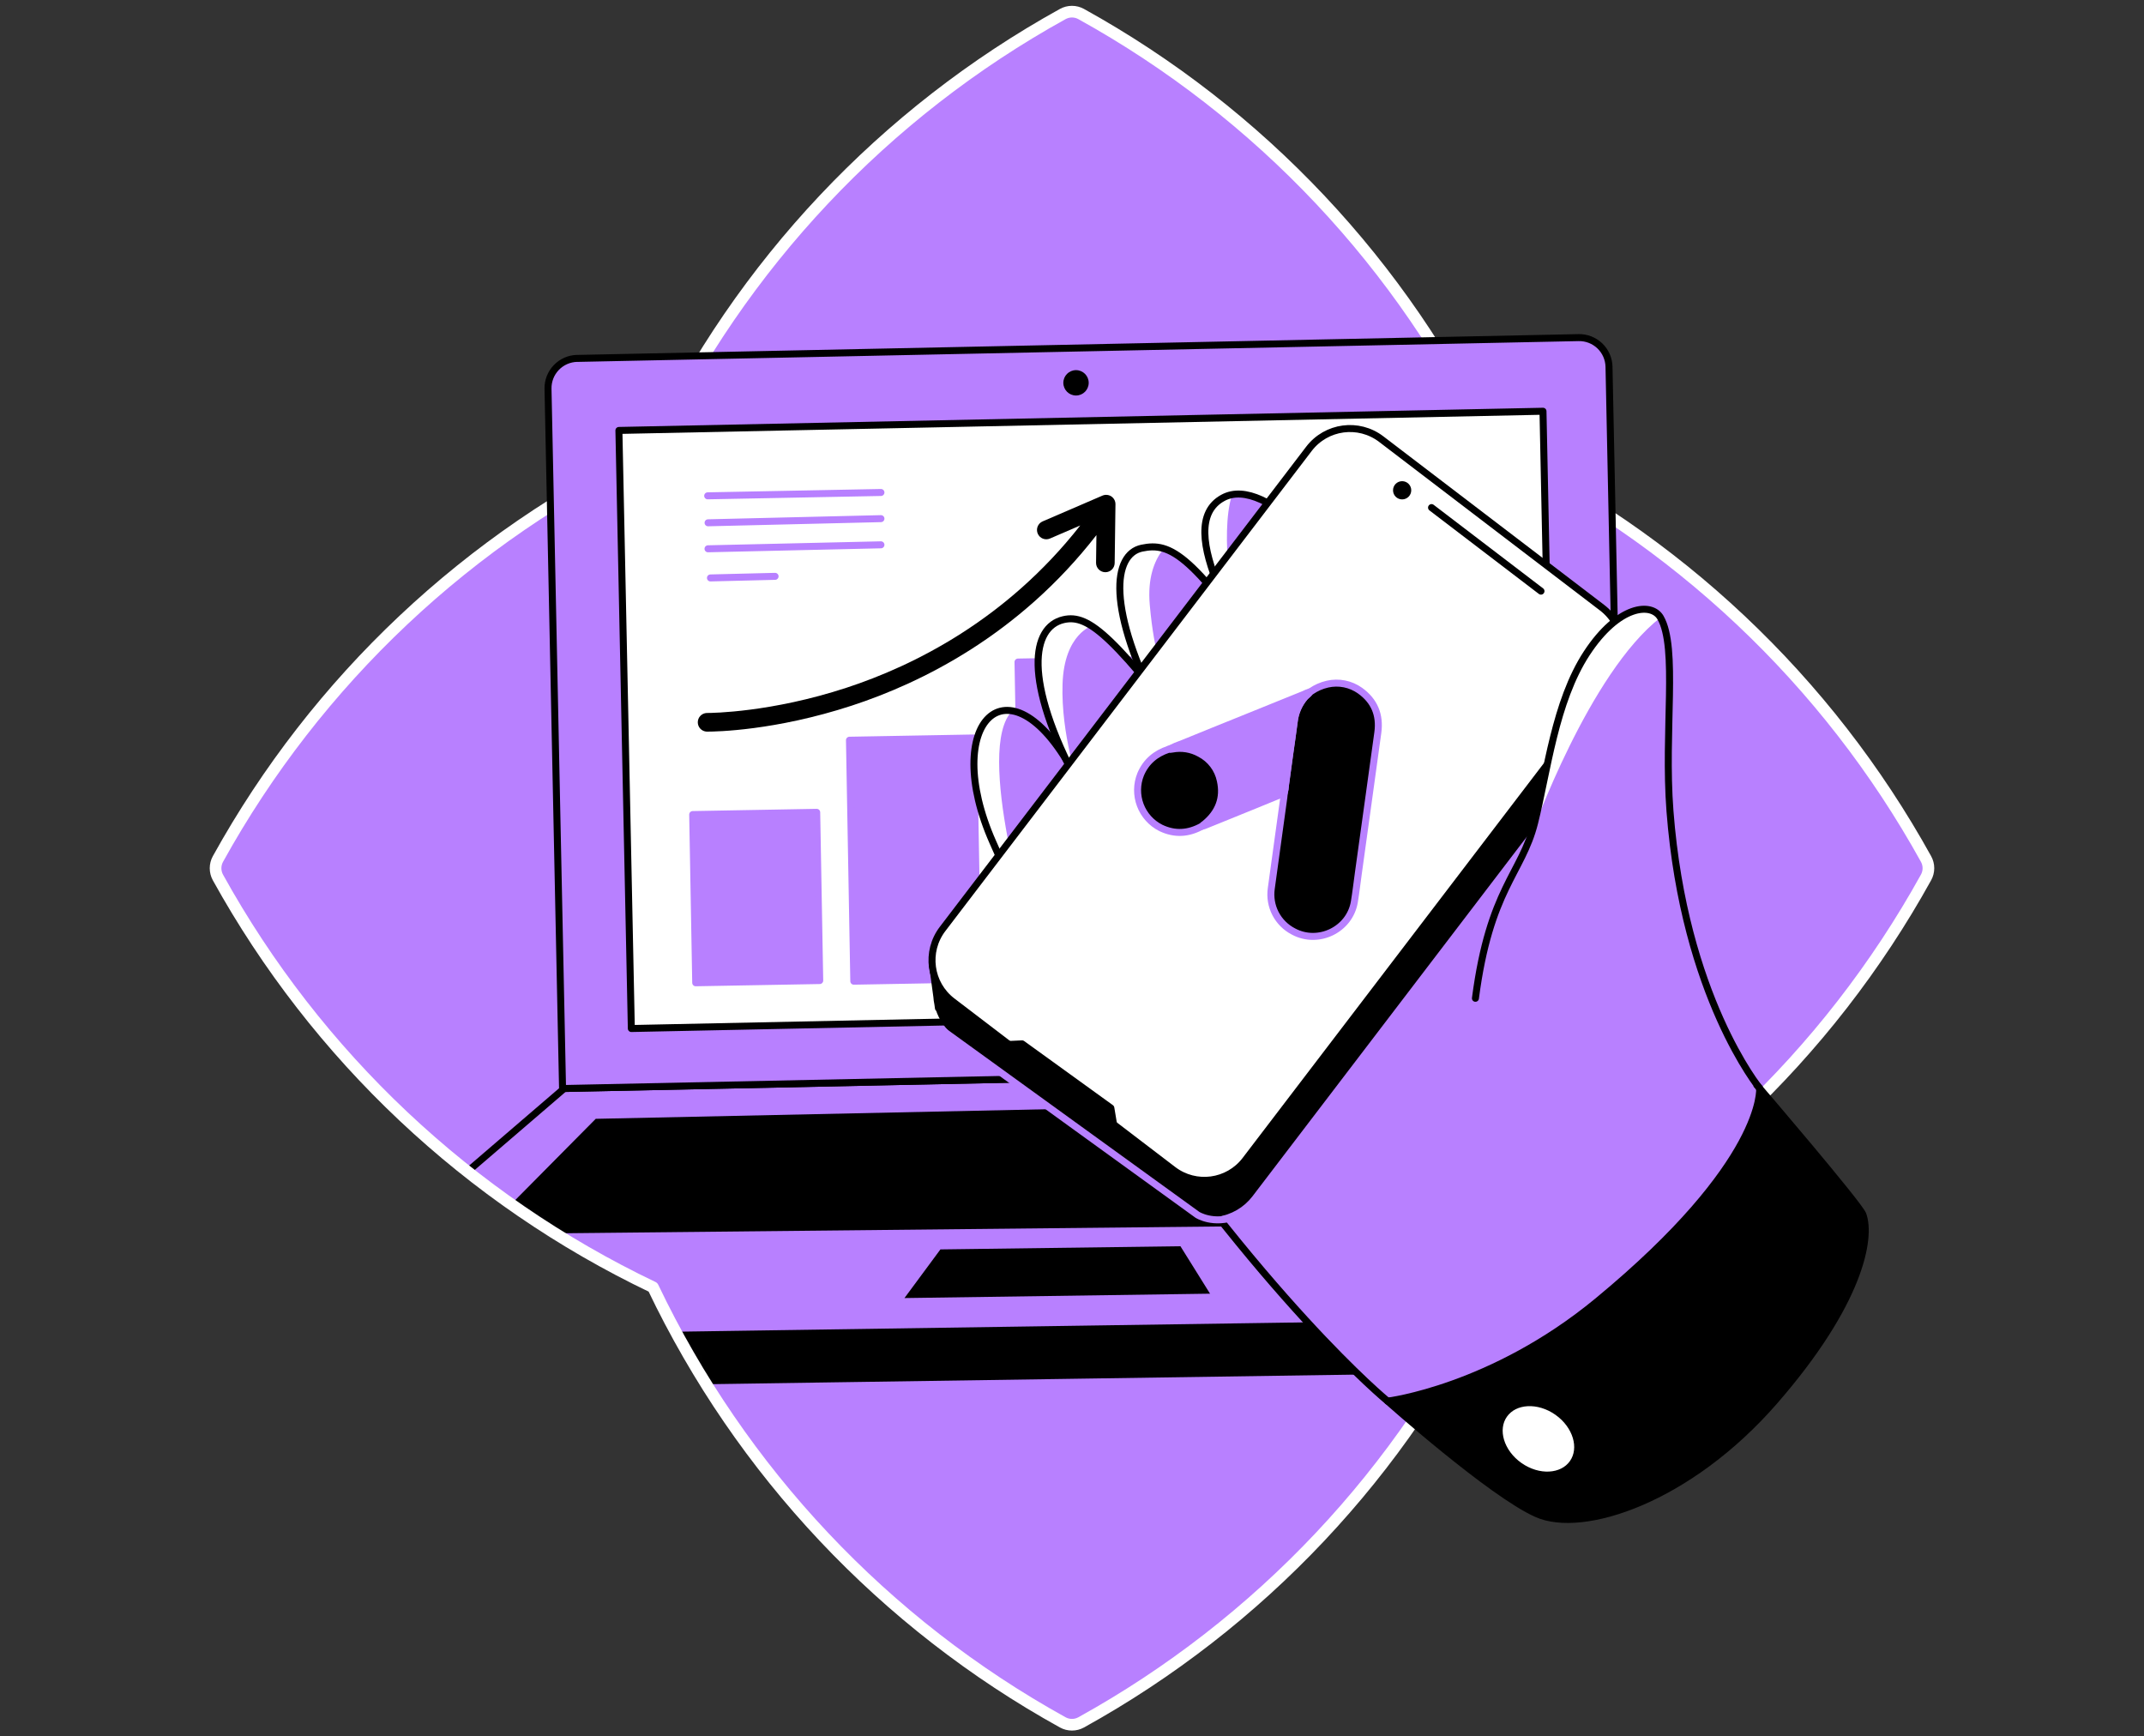
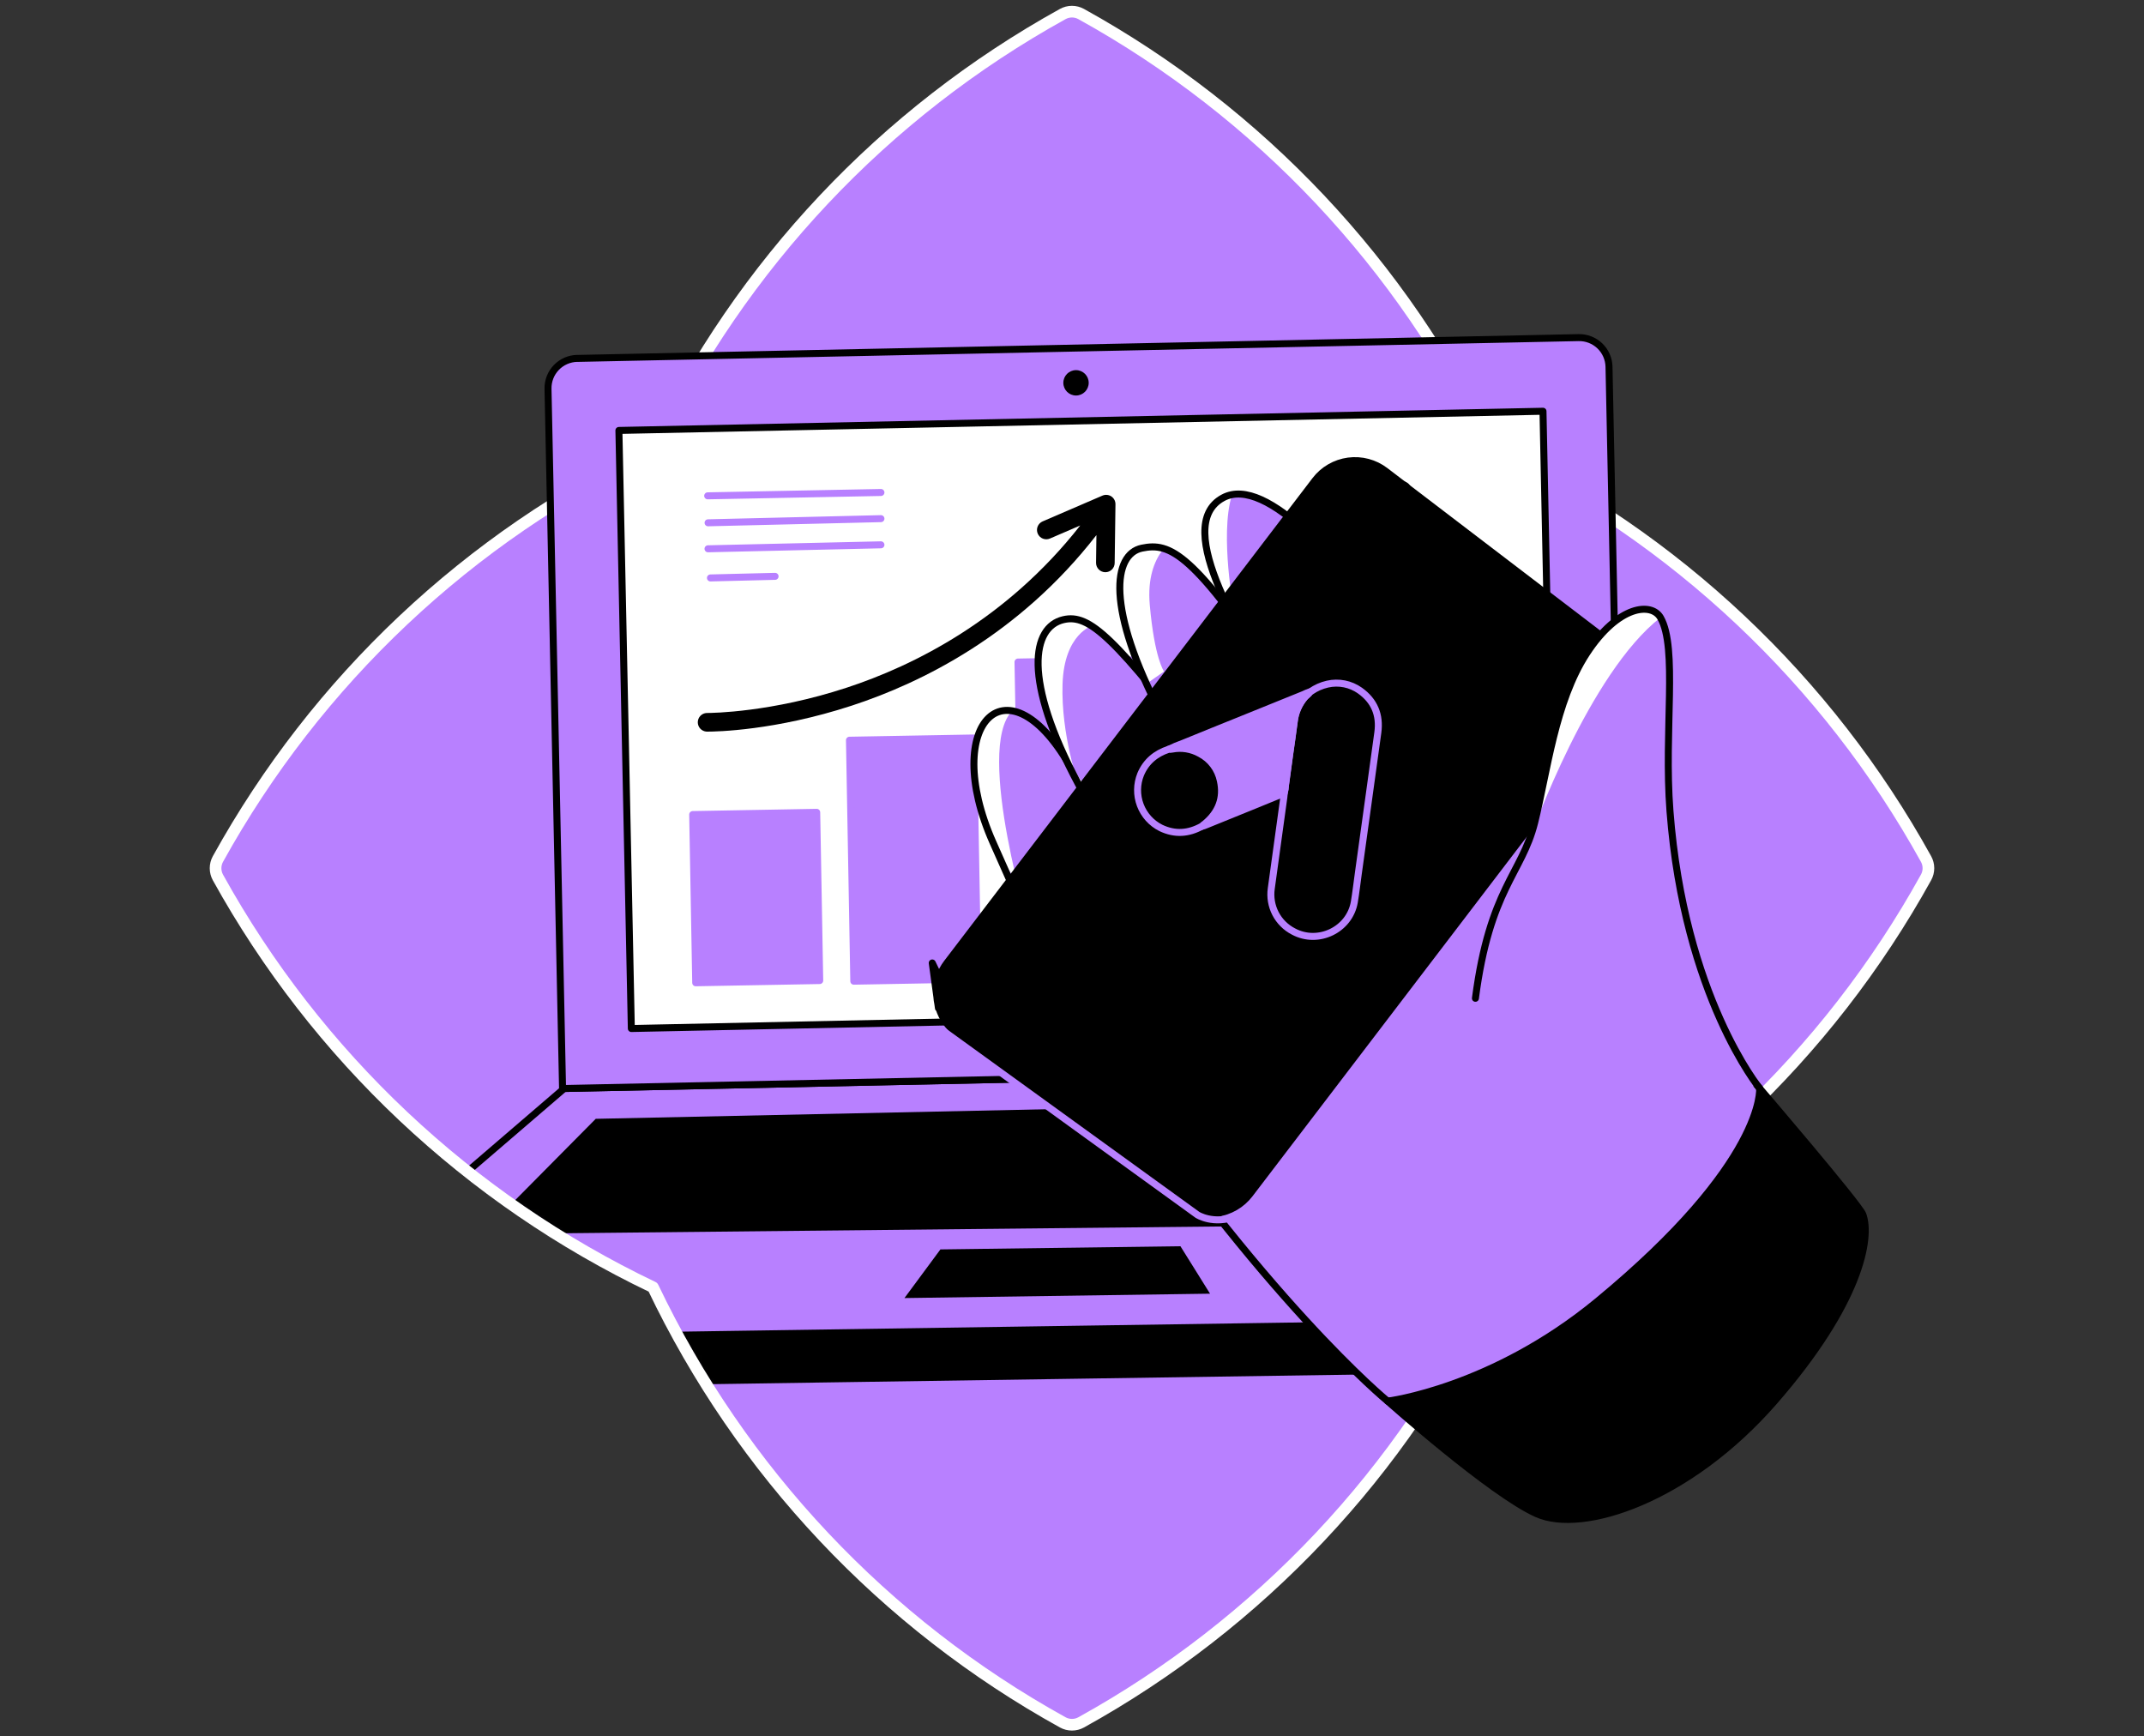
<svg xmlns="http://www.w3.org/2000/svg" width="368" height="298" viewBox="0 0 368 298" fill="none">
  <rect x="0" y="0" width="368" height="298" fill="#333333" stroke="none" />
  <path d="M255.913 77.081C240.821 45.467 216.227 19.358 185.569 2.406C185.086 2.14 184.544 2 183.993 2C183.442 2 182.9 2.14 182.417 2.406C151.76 19.359 127.168 45.469 112.08 77.085C80.465 92.179 54.355 116.774 37.401 147.432C37.138 147.915 37 148.456 37 149.006C37 149.556 37.138 150.098 37.401 150.581C54.359 181.233 80.467 205.824 112.08 220.918C127.172 252.531 151.763 278.64 182.417 295.596C182.9 295.861 183.442 296 183.993 296C184.544 296 185.086 295.861 185.569 295.596C216.225 278.641 240.819 252.532 255.913 220.918C287.528 205.826 313.637 181.233 330.592 150.577C330.858 150.095 330.998 149.552 330.998 149.001C330.998 148.45 330.858 147.908 330.592 147.425C313.636 116.769 287.527 92.175 255.913 77.081" fill="#B880FF" />
  <mask id="mask0_7196_6367" style="mask-type:alpha" maskUnits="userSpaceOnUse" x="37" y="2" width="294" height="294">
    <path d="M255.913 77.081C240.821 45.467 216.227 19.358 185.569 2.406C185.086 2.14 184.544 2 183.993 2C183.442 2 182.9 2.14 182.417 2.406C151.76 19.359 127.168 45.469 112.08 77.085C80.465 92.179 54.355 116.774 37.401 147.432C37.138 147.915 37 148.456 37 149.006C37 149.556 37.138 150.098 37.401 150.581C54.359 181.233 80.467 205.824 112.08 220.918C127.172 252.531 151.763 278.64 182.417 295.596C182.9 295.861 183.442 296 183.993 296C184.544 296 185.086 295.861 185.569 295.596C216.225 278.641 240.819 252.532 255.913 220.918C287.528 205.826 313.637 181.233 330.592 150.577C330.858 150.095 330.998 149.552 330.998 149.001C330.998 148.45 330.858 147.908 330.592 147.425C313.636 116.769 287.527 92.175 255.913 77.081" fill="#FFE94E" />
  </mask>
  <g mask="url(#mask0_7196_6367)">
    <path d="M96.836 194.699L72.398 215.695L105.064 237.199L257.965 234.933L294.805 207.8L278.937 190.91L96.836 194.699Z" fill="black" stroke="black" stroke-width="1.2" stroke-linecap="round" stroke-linejoin="round" />
    <path d="M96.836 186.808L72.398 207.801L105.064 229.308L257.965 227.038L294.805 199.906L278.937 183.016L96.836 186.808Z" fill="#B880FF" stroke="black" stroke-width="1.2" stroke-linecap="round" stroke-linejoin="round" />
    <path d="M102.253 192.012L272.844 188.383L293.714 209.617L82.654 211.795L102.253 192.012Z" fill="black" />
    <path d="M202.613 213.879L207.693 222.022L155.244 222.772L161.415 214.424L202.613 213.879Z" fill="black" />
  </g>
  <path d="M255.913 77.081C240.821 45.467 216.227 19.358 185.569 2.406C185.086 2.14 184.544 2 183.993 2C183.442 2 182.9 2.14 182.417 2.406C151.76 19.359 127.168 45.469 112.08 77.085C80.465 92.179 54.355 116.774 37.401 147.432C37.138 147.915 37 148.456 37 149.006C37 149.556 37.138 150.098 37.401 150.581C54.359 181.233 80.467 205.824 112.08 220.918C127.172 252.531 151.763 278.64 182.417 295.596C182.9 295.861 183.442 296 183.993 296C184.544 296 185.086 295.861 185.569 295.596C216.225 278.641 240.819 252.532 255.913 220.918C287.528 205.826 313.637 181.233 330.592 150.577C330.858 150.095 330.998 149.552 330.998 149.001C330.998 148.45 330.858 147.908 330.592 147.425C313.636 116.769 287.527 92.175 255.913 77.081" stroke="white" stroke-width="2" stroke-linecap="round" stroke-linejoin="round" />
  <path d="M99.056 61.512L270.956 57.941C272.311 57.913 273.622 58.425 274.6 59.363C275.578 60.301 276.144 61.59 276.172 62.945L278.666 183.031L96.557 186.814L94.062 66.721C94.034 65.366 94.545 64.055 95.484 63.077C96.422 62.099 97.711 61.533 99.066 61.505L99.056 61.512Z" fill="#B880FF" stroke="black" stroke-width="1.2" stroke-linecap="round" stroke-linejoin="round" />
  <path d="M264.841 70.578L106.23 73.873L108.363 176.514L266.973 173.219L264.841 70.578Z" fill="white" stroke="black" stroke-width="1.2" stroke-linecap="round" stroke-linejoin="round" />
  <path d="M121.467 85.095L151.206 84.519" stroke="#B880FF" stroke-width="1.2" stroke-linecap="round" stroke-linejoin="round" />
  <path d="M121.535 89.722L151.206 89.01" stroke="#B880FF" stroke-width="1.2" stroke-linecap="round" stroke-linejoin="round" />
  <path d="M121.524 94.183L151.206 93.502" stroke="#B880FF" stroke-width="1.2" stroke-linecap="round" stroke-linejoin="round" />
  <path d="M121.944 99.185L133.035 98.912" stroke="#B880FF" stroke-width="1.2" stroke-linecap="round" stroke-linejoin="round" />
  <path d="M190.751 85.194C190.529 85.047 190.274 84.957 190.009 84.933C189.744 84.908 189.477 84.95 189.232 85.054L178.955 89.484C178.762 89.567 178.588 89.687 178.441 89.838C178.295 89.988 178.18 90.166 178.102 90.361C178.024 90.556 177.986 90.764 177.989 90.974C177.991 91.184 178.036 91.392 178.119 91.585C178.202 91.777 178.322 91.952 178.472 92.098C178.623 92.245 178.801 92.36 178.996 92.438C179.191 92.516 179.399 92.554 179.609 92.551C179.819 92.548 180.026 92.504 180.219 92.421L185.415 90.182C172.689 106.398 156.794 114.259 145.311 118.024C132.384 122.266 122.21 122.361 121.382 122.361C121.3 122.361 121.32 122.361 121.31 122.361C120.898 122.377 120.508 122.551 120.221 122.847C119.934 123.142 119.773 123.537 119.77 123.95C119.767 124.362 119.922 124.759 120.205 125.059C120.487 125.359 120.875 125.539 121.286 125.561H121.45C122.891 125.561 133.035 125.401 146.19 121.104C158.211 117.175 174.904 108.94 188.192 91.835L188.128 96.581C188.122 97.006 188.285 97.415 188.581 97.719C188.877 98.023 189.281 98.197 189.705 98.203H189.726C190.146 98.204 190.55 98.039 190.85 97.743C191.149 97.448 191.319 97.046 191.324 96.626L191.46 86.554C191.465 86.286 191.403 86.021 191.279 85.783C191.156 85.546 190.974 85.343 190.751 85.194V85.194Z" fill="black" />
  <path d="M140.18 139.412L118.895 139.795L119.414 168.664L140.699 168.281L140.18 139.412Z" fill="#B880FF" stroke="#B880FF" stroke-width="1.2" stroke-linecap="round" stroke-linejoin="round" />
  <path d="M167.089 126.654L145.804 127.037L146.547 168.392L167.833 168.009L167.089 126.654Z" fill="#B880FF" stroke="#B880FF" stroke-width="1.2" stroke-linecap="round" stroke-linejoin="round" />
  <path d="M196.02 113.238L174.734 113.621L175.719 168.388L197.005 168.006L196.02 113.238Z" fill="#B880FF" stroke="#B880FF" stroke-width="1.2" stroke-linecap="round" stroke-linejoin="round" />
  <path d="M184.69 67.878C185.892 67.878 186.867 66.903 186.867 65.701C186.867 64.498 185.892 63.523 184.69 63.523C183.488 63.523 182.513 64.498 182.513 65.701C182.513 66.903 183.488 67.878 184.69 67.878Z" fill="black" />
  <path d="M238.175 240.466C238.175 240.466 264.162 240.064 284.306 218.557C304.451 197.05 302.025 186.78 302.025 186.78C302.025 186.78 250.523 125.83 240.723 111.41C230.924 96.991 217.346 81.365 209.894 85.447C200.895 90.367 213.703 109.826 220.77 122.052C229.346 136.887 236.832 148.182 236.832 148.182L214.054 173.683C214.054 173.683 193.464 149.327 184.07 132.222C173.102 112.255 161.285 123.99 170.44 144.594C177.255 159.927 181.998 170.776 188.312 180.228C216.916 223.103 238.175 240.466 238.175 240.466Z" fill="#B880FF" />
  <path d="M173.739 122.014C167.204 128.546 177.003 160.397 177.003 160.397L174.608 151.5C174.608 151.5 165 138.5 167.5 127C171.589 119.105 173.739 122.014 173.739 122.014Z" fill="white" />
  <path d="M212.504 82.74C208.967 87.64 211.417 102.342 211.417 102.342L207.059 103.429C207.059 103.429 202.971 88.457 206.518 83.83C210.065 79.203 212.504 82.74 212.504 82.74Z" fill="white" />
  <path d="M238.175 240.466C238.175 240.466 264.162 240.064 284.306 218.557C304.451 197.05 302.025 186.78 302.025 186.78C302.025 186.78 250.523 125.83 240.723 111.41C230.924 96.991 217.346 81.365 209.894 85.447C200.895 90.367 213.703 109.826 220.77 122.052C229.346 136.887 236.832 148.182 236.832 148.182L214.054 173.683C214.054 173.683 193.464 149.327 184.07 132.222C173.102 112.255 161.285 123.99 170.44 144.594C177.255 159.927 181.998 170.776 188.312 180.228C216.916 223.103 238.175 240.466 238.175 240.466Z" stroke="black" stroke-width="1.2" stroke-linecap="round" stroke-linejoin="round" />
  <path d="M214.044 174.409C214.044 174.409 195.986 154.898 185.099 134.574C175.453 116.569 177.167 107.615 182.51 106.351C186.983 105.291 191.277 109.24 207.962 131.098C224.774 153.123 232.556 157.529 232.556 157.529" fill="#B880FF" />
  <path d="M187.549 107.348C187.549 107.348 182.649 108.711 182.376 117.42C182.104 126.129 185.102 134.573 185.102 134.573H186C186 134.573 178 124 178 113C178.5 107 183.092 105.137 185 106.5L187.549 107.348Z" fill="white" />
  <path d="M214.044 174.409C214.044 174.409 195.986 154.898 185.099 134.574C175.453 116.569 177.167 107.615 182.51 106.351C186.983 105.291 191.277 109.24 207.962 131.098C224.774 153.123 232.556 157.529 232.556 157.529" stroke="black" stroke-width="1.2" stroke-linecap="round" stroke-linejoin="round" />
  <path d="M232.191 160.797C232.191 160.797 208.871 140.745 199.382 122.662C189.766 104.33 191.061 95.09 196.009 94.071C200.779 93.086 204.762 94.643 220.006 117.694C235.292 140.806 246.485 144.782 246.485 144.782" fill="#B880FF" />
  <path d="M202.248 92.097C202.248 92.097 196.53 94.546 197.348 103.804C198.166 113.062 199.798 115.236 199.798 115.236L197.072 117.144C197.072 117.144 188.635 99.991 192.445 93.187C196.254 86.382 202.248 92.097 202.248 92.097Z" fill="white" />
-   <path d="M232.191 160.797C232.191 160.797 208.871 140.745 199.382 122.662C189.766 104.33 191.061 95.09 196.009 94.071C200.779 93.086 204.762 94.643 220.006 117.694C235.292 140.806 246.485 144.782 246.485 144.782" stroke="black" stroke-width="1.2" stroke-linecap="round" stroke-linejoin="round" />
+   <path d="M232.191 160.797C232.191 160.797 208.871 140.745 199.382 122.662C189.766 104.33 191.061 95.09 196.009 94.071C200.779 93.086 204.762 94.643 220.006 117.694" stroke="black" stroke-width="1.2" stroke-linecap="round" stroke-linejoin="round" />
  <path d="M238.175 240.465C238.175 240.465 255.869 256.255 263.764 259.791C271.659 263.328 289.854 257.369 304.556 240.492C319.259 223.616 321.228 212.471 319.743 208.433C319.106 206.709 302.025 186.779 302.025 186.779C302.025 186.779 303.149 199.434 274.183 223.336C256.077 238.271 238.175 240.465 238.175 240.465Z" fill="black" stroke="black" stroke-width="1.2" stroke-linecap="round" stroke-linejoin="round" />
-   <path d="M269.955 251.096C271.756 248.54 270.575 244.609 267.319 242.314C264.062 240.02 259.963 240.231 258.162 242.786C256.362 245.341 257.542 249.272 260.799 251.567C264.055 253.862 268.155 253.651 269.955 251.096Z" fill="white" stroke="black" stroke-width="1.2" stroke-linecap="round" stroke-linejoin="round" />
  <path d="M276.118 110.077L237.765 80.808C235.958 79.43 233.678 78.826 231.426 79.129C229.174 79.432 227.134 80.617 225.755 82.423L162.532 165.272C161.961 166.022 161.519 166.861 161.223 167.756L160.014 165.265L160.801 171.037C160.829 171.466 160.889 171.892 160.978 172.312L161.077 173.024L161.179 173.051C161.705 174.734 162.741 176.213 164.143 177.283L202.5 206.552C203.394 207.234 204.414 207.734 205.502 208.022C206.589 208.31 207.723 208.381 208.838 208.231C209.953 208.081 211.027 207.713 212 207.148C212.973 206.583 213.825 205.831 214.507 204.937L277.733 122.081C279.109 120.274 279.711 117.995 279.409 115.745C279.106 113.494 277.922 111.456 276.118 110.077V110.077Z" fill="black" stroke="black" stroke-width="1.2" stroke-linecap="round" stroke-linejoin="round" />
-   <path d="M274.98 104.287L237.078 75.361C233.192 72.395 227.637 73.141 224.671 77.027L161.785 159.427C158.819 163.313 159.565 168.868 163.452 171.834L201.354 200.76C205.24 203.726 210.795 202.98 213.761 199.093L276.647 116.694C279.613 112.808 278.866 107.253 274.98 104.287Z" fill="white" stroke="black" stroke-width="1.2" stroke-linecap="round" stroke-linejoin="round" />
  <path d="M302.031 186.779C302.031 186.779 289.083 171.031 286.637 139.199C285.577 125.461 288 111.16 285.005 105.988C283.478 103.354 277.788 103.811 272.347 112.121C266.905 120.432 265.586 132.49 263.406 141.203C261.225 149.915 255.695 152.546 253.245 171.327" fill="#B880FF" />
  <path d="M285.005 105.988C272.739 115.529 262.953 143.009 262.953 143.009C262.953 143.009 266.5 120 273 111C281.178 100.927 285.005 105.988 285.005 105.988Z" fill="white" />
  <path d="M302.031 186.779C302.031 186.779 289.083 171.031 286.637 139.199C285.577 125.461 288 111.16 285.005 105.988C283.478 103.354 277.788 103.811 272.347 112.121C266.905 120.432 265.586 132.49 263.406 141.203C261.225 149.915 255.695 152.546 253.245 171.327" stroke="black" stroke-width="1.2" stroke-linecap="round" stroke-linejoin="round" />
  <path d="M245.712 87.115L264.497 101.453" stroke="black" stroke-width="1.2" stroke-linecap="round" stroke-linejoin="round" />
  <path d="M240.666 85.708C241.529 85.708 242.229 85.008 242.229 84.144C242.229 83.28 241.529 82.58 240.666 82.58C239.802 82.58 239.102 83.28 239.102 84.144C239.102 85.008 239.802 85.708 240.666 85.708Z" fill="black" />
  <path d="M171.442 179.332L175.436 179.148L190.667 190.154L191.495 195.119L171.442 179.332Z" fill="black" stroke="black" stroke-width="1.2" stroke-linecap="round" stroke-linejoin="round" />
  <path d="M224.845 118.743L224.991 118.675C225.854 118.07 226.826 117.64 227.853 117.408C228.809 117.19 229.799 117.177 230.76 117.369C231.72 117.561 232.629 117.954 233.428 118.522C235.901 120.283 236.903 122.709 236.494 125.715C235.963 129.599 235.426 133.486 234.883 137.374L233.145 149.9C232.917 151.532 232.733 153.167 232.463 154.789C231.653 159.56 226.262 162.149 222.017 159.866C220.692 159.185 219.612 158.108 218.928 156.785C218.245 155.461 217.992 153.957 218.204 152.483C218.909 147.266 219.642 142.049 220.361 136.833C220.395 136.591 220.412 136.345 220.436 136.104C220.551 135.657 220.622 135.201 220.647 134.741C220.882 132.976 221.127 131.214 221.369 129.449C221.625 127.592 221.911 125.742 222.143 123.881C222.307 122.331 222.933 120.865 223.938 119.673C224.204 119.356 224.606 119.128 224.845 118.743Z" fill="black" stroke="#B880FF" stroke-width="1.2" stroke-linecap="round" stroke-linejoin="round" />
  <path d="M224.845 118.742C224.607 119.127 224.208 119.355 223.918 119.693C222.913 120.885 222.287 122.35 222.123 123.901C221.891 125.761 221.605 127.611 221.349 129.468C221.107 131.233 220.862 132.995 220.627 134.76C220.602 135.22 220.531 135.677 220.416 136.123L215.305 138.215L207.049 141.564C206.807 141.677 206.553 141.762 206.292 141.817C206.444 141.657 206.614 141.516 206.8 141.397C209.158 139.459 210.119 136.985 209.461 133.993C209.257 133.006 208.835 132.077 208.226 131.273C207.617 130.47 206.837 129.812 205.941 129.349C204.494 128.533 202.802 128.261 201.171 128.583C200.976 128.626 200.776 128.635 200.578 128.61C201.405 128.2 202.256 127.841 203.127 127.536C206.483 126.153 209.849 124.811 213.212 123.448C216.715 122.023 220.22 120.605 223.728 119.192C224.084 119.006 224.459 118.855 224.845 118.742V118.742Z" fill="#B880FF" stroke="#B880FF" stroke-width="1.2" stroke-linecap="round" stroke-linejoin="round" />
  <path d="M200.581 128.593C200.779 128.618 200.98 128.608 201.174 128.565C202.805 128.244 204.497 128.516 205.945 129.332C206.84 129.795 207.621 130.452 208.23 131.256C208.839 132.059 209.26 132.989 209.464 133.976C210.122 136.968 209.161 139.428 206.803 141.38C206.618 141.499 206.447 141.64 206.295 141.799C203.992 143.08 201.648 143.237 199.249 142.089C197.622 141.27 196.362 139.87 195.72 138.166C195.078 136.461 195.101 134.578 195.784 132.889C196.714 130.691 198.367 129.328 200.581 128.593Z" fill="black" stroke="#B880FF" stroke-width="1.2" stroke-linecap="round" stroke-linejoin="round" />
  <path d="M161.687 176.766L205.515 208.481C205.515 208.481 208.241 210.249 212.183 208.75" stroke="#B880FF" stroke-width="1.2" stroke-linecap="round" stroke-linejoin="round" />
</svg>